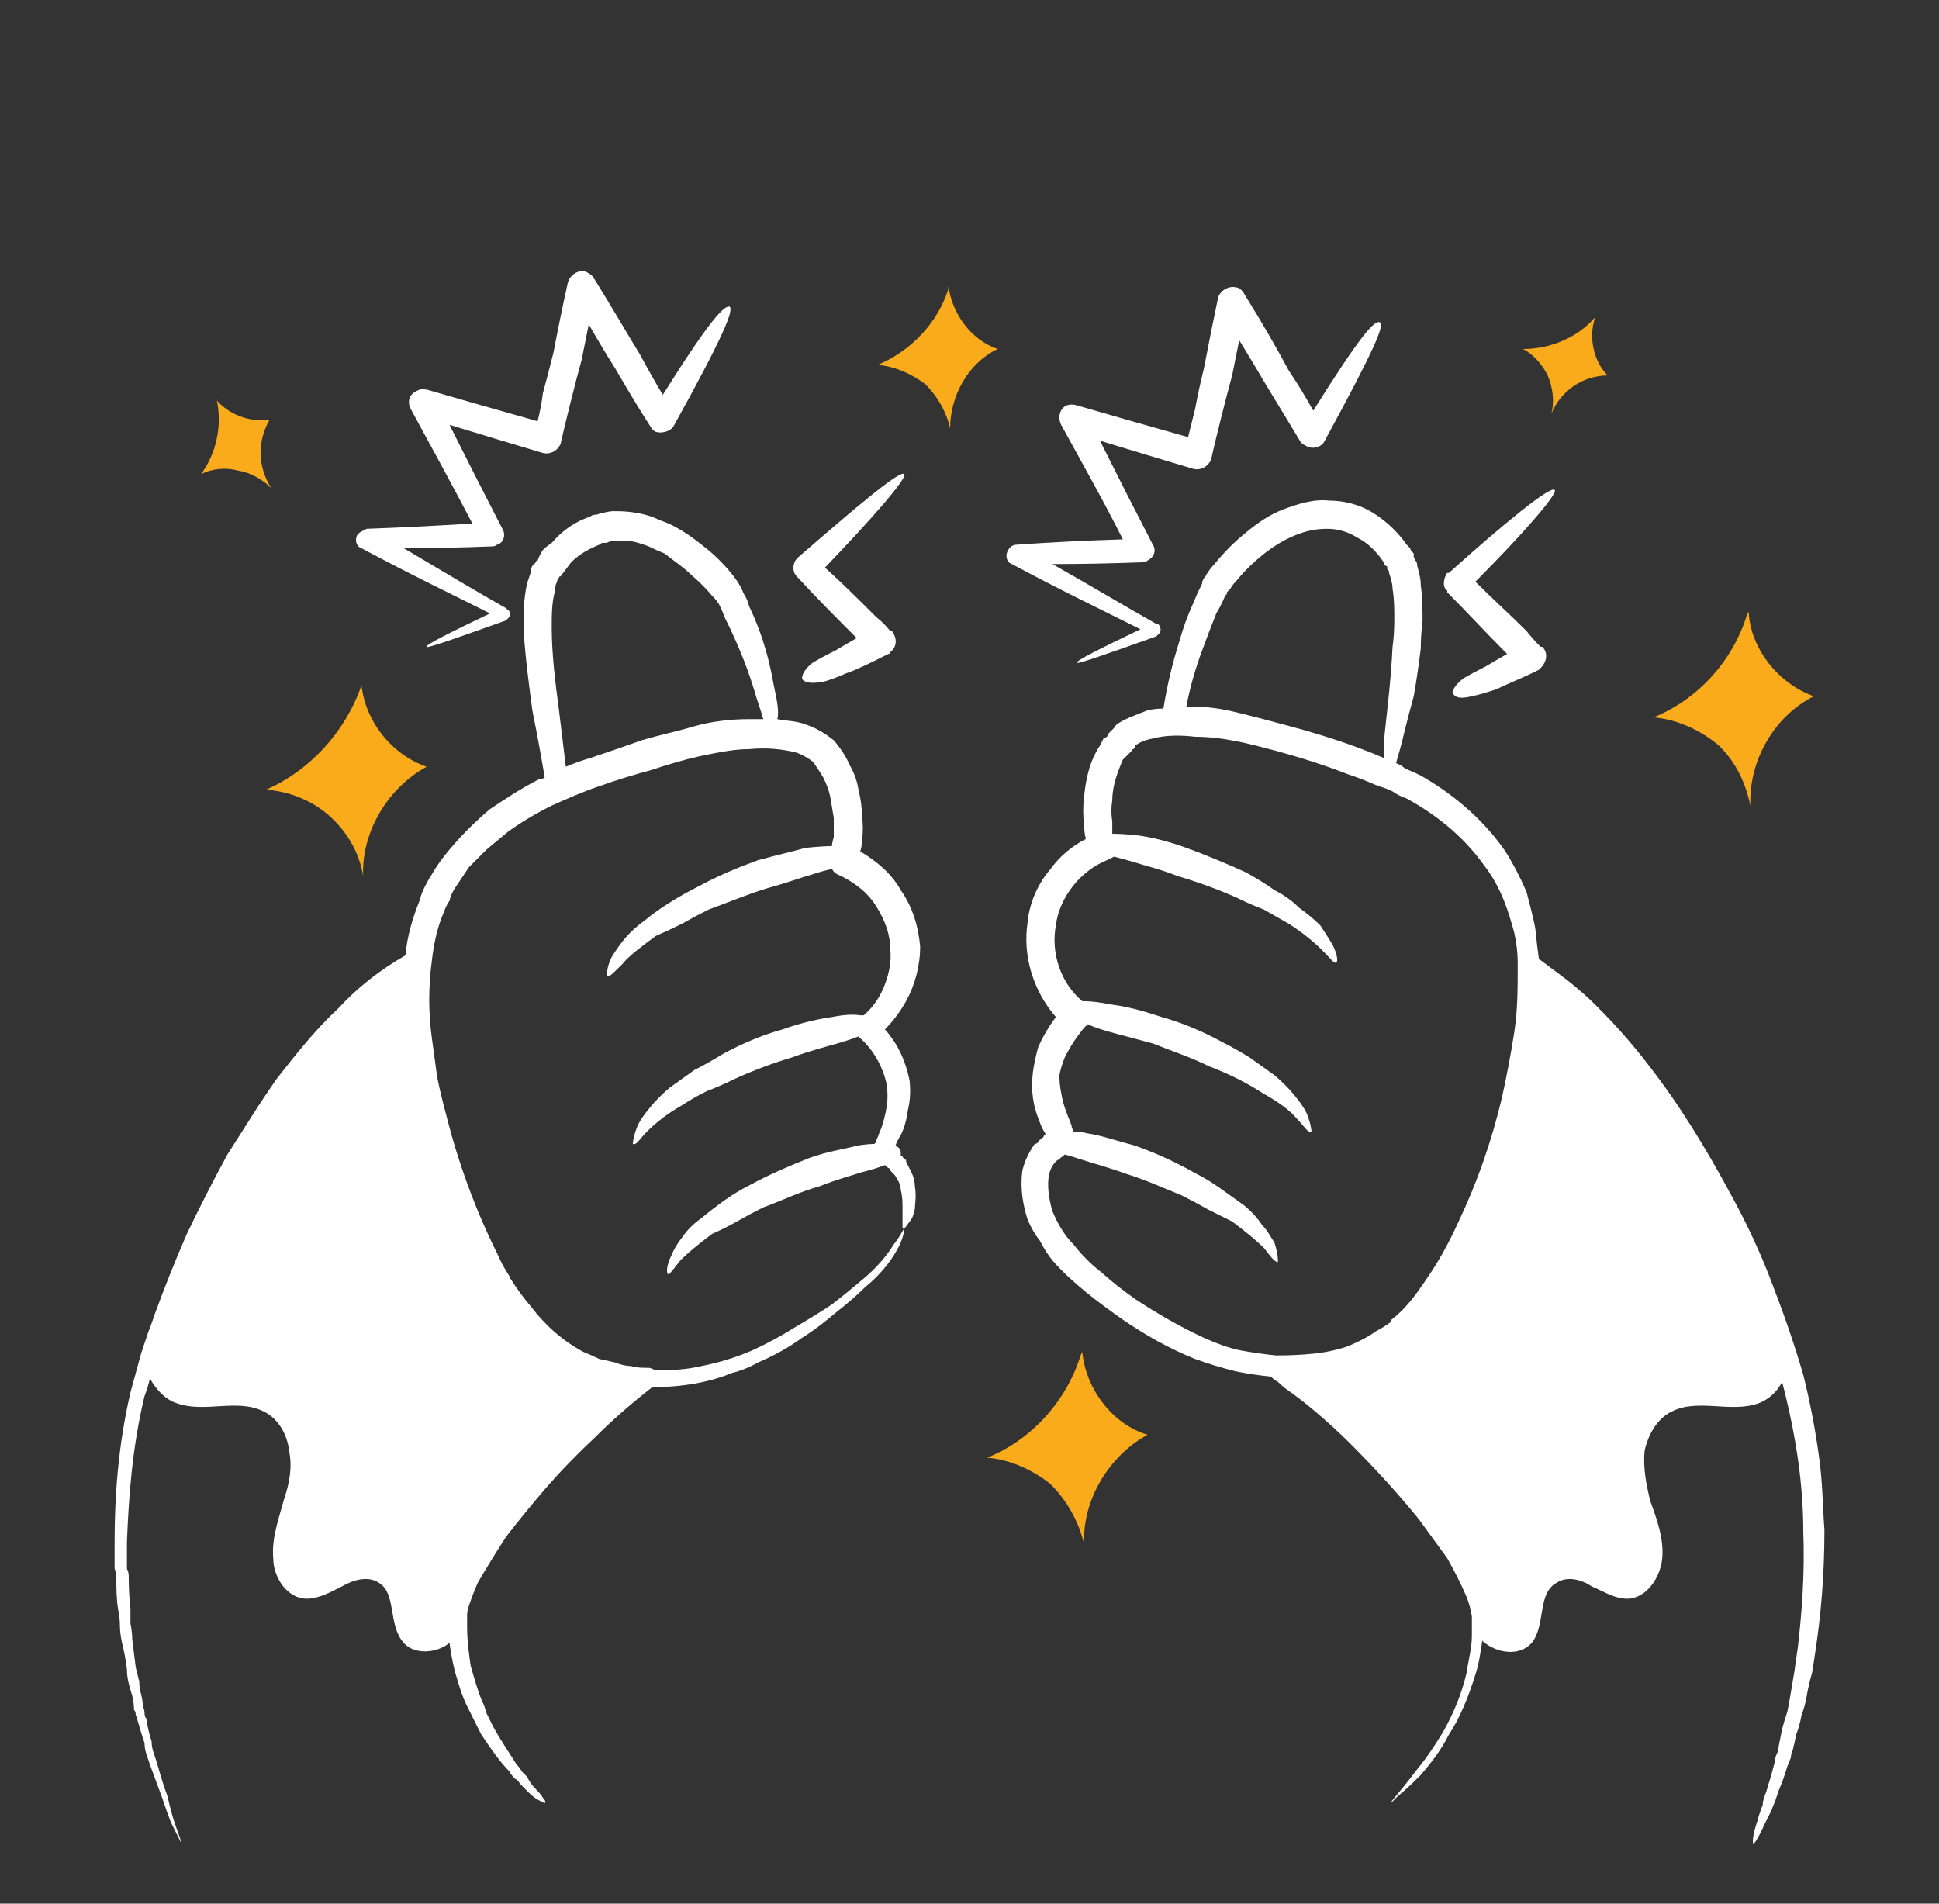
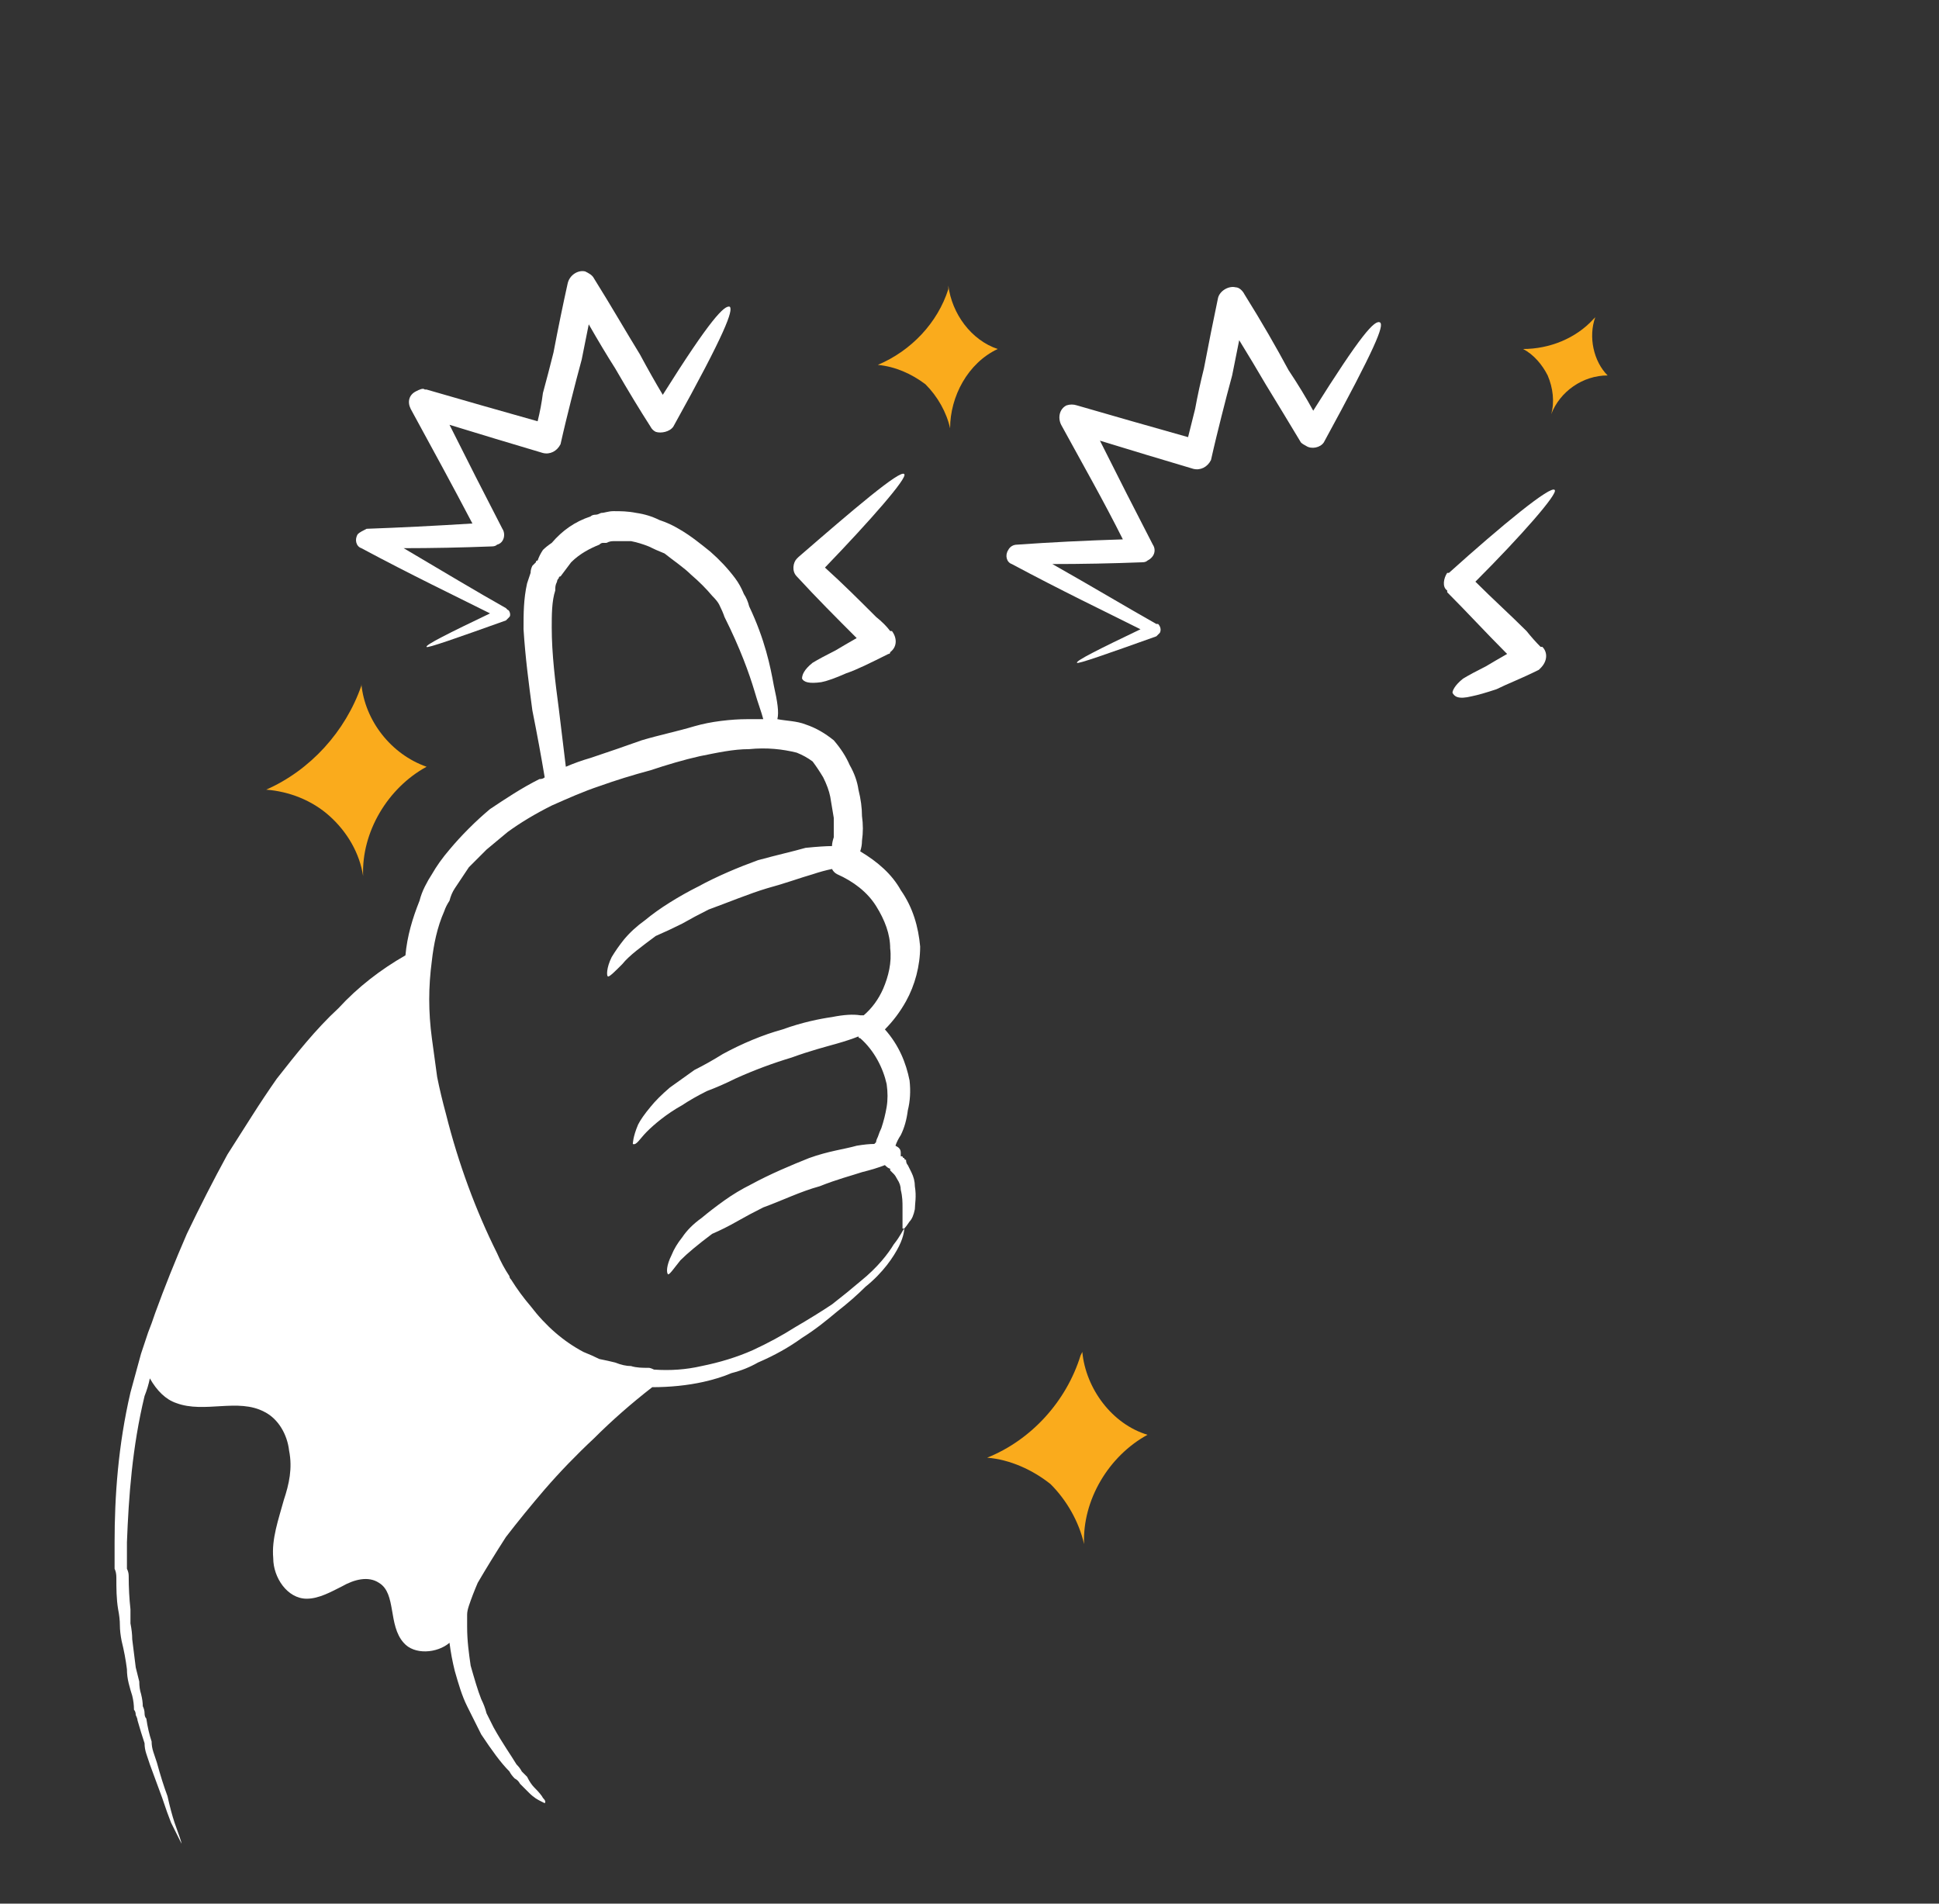
<svg xmlns="http://www.w3.org/2000/svg" height="108" width="110" viewBox="0 0 110 108" version="1.2">
  <rect x="0" y="0" width="110" height="108" fill="#333333" stroke="none" />
  <title>thumbsup_597dcd3c-93ae-4a6e-9b95-dca453d7e20c</title>
  <style>
		.s0 { fill: #ffffff } 
		.s1 { fill: #ffffff } 
		.s2 { fill: #faab1c} 
	</style>
  <path d="m82.1 33.6c1.1 1.1 2.2 2.3 3.3 3.4l0.1 0.1q-0.7 0.4-1.2 0.7-0.8 0.4-1.3 0.7c-0.5 0.4-0.6 0.7-0.6 0.8 0.1 0.2 0.3 0.4 1.1 0.2q0.5-0.1 1.4-0.4c0.6-0.3 1.4-0.6 2.4-1.1q0.1-0.1 0.1-0.1c0.4-0.4 0.4-0.9 0.1-1.2h-0.1q-0.4-0.4-0.8-0.9c-0.9-0.9-1.9-1.8-2.9-2.8 2.6-2.6 4.7-5 4.5-5.2-0.2-0.3-3 2-6 4.7h-0.1c-0.2 0.3-0.3 0.8 0 1z" class="s0" />
  <path d="m57.4 32c2.8 1.5 5.3 2.7 7.3 3.7-2.3 1.1-3.7 1.8-3.6 1.9 0 0.1 1.7-0.5 4.5-1.5q0.1-0.1 0.2-0.2c0.1-0.2 0-0.4-0.1-0.5h-0.1c-1.6-0.9-3.6-2.1-5.9-3.4q2.5 0 5.1-0.1 0.2 0 0.3-0.1c0.4-0.2 0.5-0.6 0.3-0.9q-1.5-2.9-3-5.9 2.6 0.8 5.3 1.6c0.4 0.1 0.8-0.1 1-0.5 0.2-0.9 0.4-1.7 0.6-2.5q0.3-1.2 0.6-2.3 0.2-1 0.4-2 0.8 1.3 1.5 2.5 1.1 1.8 2 3.3 0.1 0.1 0.3 0.2c0.3 0.2 0.8 0.1 1-0.2 3-5.5 3.4-6.6 3.2-6.8-0.3-0.2-1.1 0.7-3.8 5q-0.6-1.1-1.4-2.3c-0.7-1.3-1.5-2.7-2.5-4.3-0.1-0.2-0.3-0.4-0.5-0.4-0.4-0.1-0.9 0.2-1 0.6q-0.4 1.9-0.8 4-0.3 1.2-0.5 2.3-0.2 0.8-0.4 1.6-3.2-0.9-6.3-1.8-0.3-0.1-0.6 0c-0.4 0.2-0.5 0.7-0.3 1.1 1.2 2.2 2.4 4.3 3.5 6.5q-3.2 0.1-6 0.3c-0.2 0-0.4 0.1-0.5 0.3-0.2 0.3-0.1 0.7 0.2 0.8z" class="s0" />
  <path d="m45.2 32.7c1.1 1.2 2.3 2.4 3.3 3.4l0.1 0.1q-0.7 0.4-1.2 0.7-0.8 0.4-1.3 0.7c-0.5 0.4-0.6 0.7-0.6 0.9 0.1 0.2 0.4 0.3 1.1 0.2q0.5-0.1 1.4-0.5c0.6-0.2 1.4-0.6 2.4-1.1q0.1 0 0.1-0.1c0.4-0.3 0.4-0.8 0.1-1.2h-0.1q-0.3-0.4-0.8-0.8c-0.9-0.9-1.9-1.9-2.9-2.8 2.6-2.7 4.7-5.1 4.5-5.3-0.2-0.3-3 2.1-6 4.7l-0.1 0.1c-0.2 0.2-0.3 0.7 0 1z" class="s0" />
  <path d="m20.5 31.1c2.8 1.5 5.3 2.7 7.3 3.7-2.3 1.1-3.7 1.8-3.6 1.9 0 0.1 1.7-0.5 4.5-1.5q0.1-0.1 0.2-0.2c0.1-0.1 0-0.4-0.1-0.4l-0.1-0.1c-1.6-0.9-3.6-2.1-5.8-3.4q2.4 0 5-0.1 0.2 0 0.3-0.1c0.4-0.1 0.5-0.6 0.3-0.9q-1.5-2.9-3-5.9 2.6 0.8 5.3 1.6c0.4 0.1 0.8-0.1 1-0.5 0.2-0.9 0.4-1.7 0.6-2.5q0.3-1.2 0.6-2.3 0.2-1 0.4-2 0.8 1.4 1.5 2.5 1.1 1.9 2 3.3 0.1 0.2 0.3 0.3c0.3 0.1 0.8 0 1-0.3 3-5.4 3.4-6.6 3.2-6.8-0.3-0.1-1.1 0.7-3.8 5q-0.6-1-1.3-2.3c-0.8-1.3-1.6-2.7-2.6-4.3-0.1-0.2-0.3-0.3-0.5-0.4-0.4-0.1-0.9 0.2-1 0.7q-0.4 1.8-0.8 3.9-0.3 1.2-0.6 2.3-0.1 0.8-0.3 1.6-3.2-0.9-6.3-1.8h-0.1c-0.1-0.1-0.3 0-0.5 0.1-0.4 0.2-0.5 0.6-0.3 1 1.2 2.2 2.4 4.4 3.5 6.5q-3.2 0.2-6 0.3c-0.2 0.1-0.4 0.2-0.5 0.3-0.2 0.3-0.1 0.7 0.2 0.8z" class="s0" />
-   <path d="m103 93.6q-0.1 0.7-0.2 1.3-0.2 0.7-0.3 1.3-0.1 0.6-0.3 1.1-0.1 0.6-0.3 1.1-0.1 0.5-0.2 0.9-0.1 0.2-0.1 0.4-0.1 0.3-0.2 0.5-0.2 0.7-0.5 1.4-0.1 0.3-0.2 0.6-0.1 0.2-0.2 0.5-0.2 0.4-0.4 0.8c-0.4 0.9-0.6 1.1-0.6 1.1-0.1 0-0.1-0.4 0.2-1.3q0.1-0.4 0.3-0.9 0-0.2 0.1-0.5 0.1-0.2 0.2-0.6 0.2-0.6 0.4-1.4 0-0.2 0.1-0.4 0.1-0.2 0.1-0.4 0.1-0.5 0.2-1 0.1-0.4 0.3-1 0.1-0.5 0.2-1.1 0.1-0.6 0.2-1.2 0.1-0.7 0.2-1.4c0.2-1.8 0.4-4 0.3-6.6 0-1.2-0.1-2.6-0.3-4q-0.3-2.1-0.9-4.4c-0.3 0.6-0.8 1-1.3 1.2-1.6 0.6-3.5-0.3-5 0.5-0.8 0.4-1.3 1.3-1.5 2.2-0.1 1 0.1 1.9 0.3 2.8 0.4 1.1 0.8 2.2 0.7 3.3-0.1 1.1-0.9 2.3-2 2.3-0.7 0-1.3-0.4-2-0.7-0.6-0.4-1.4-0.6-2-0.2-1.1 0.6-0.6 2.4-1.4 3.4-0.7 0.8-2 0.6-2.8-0.1q0-0.1 0-0.1c-0.1 0.7-0.2 1.4-0.4 2-0.4 1.3-0.9 2.5-1.5 3.4-0.5 1-1.1 1.7-1.6 2.3q-0.8 0.8-1.3 1.2-0.4 0.4-0.4 0.4c-0.1 0 0.5-0.6 1.4-1.8 0.5-0.6 1-1.3 1.6-2.3 0.5-0.9 1-2 1.3-3.3 0.1-0.7 0.3-1.4 0.3-2.1q0-0.3 0-0.6 0-0.3 0-0.5-0.1-0.6-0.3-1.1c-0.3-0.7-0.7-1.5-1.1-2.2q-0.8-1.1-1.6-2.2-1.7-2.1-3.9-4.3-1-1-2.2-2-0.6-0.5-1.3-1-0.3-0.2-0.6-0.5-0.2-0.1-0.4-0.3-1-0.1-2-0.3-1.2-0.3-2.3-0.7c-1.5-0.6-2.9-1.4-4.2-2.3-0.7-0.5-1.4-1-2-1.5-0.6-0.5-1.3-1.1-1.9-1.8q-0.4-0.5-0.7-1.1-0.4-0.5-0.7-1.2-0.2-0.6-0.3-1.3-0.1-0.8 0-1.5 0.2-0.8 0.7-1.5 0.1 0 0.2-0.1 0-0.1 0.2-0.2 0 0 0.1-0.1 0-0.1 0.1-0.1v-0.1q-0.2-0.3-0.3-0.6-0.3-0.7-0.4-1.4-0.1-0.7 0-1.5 0.1-0.7 0.3-1.4 0.4-0.9 1-1.7c-1.3-1.5-1.9-3.5-1.6-5.4 0.1-1.1 0.6-2.2 1.3-3 0.5-0.7 1.2-1.3 2-1.7q-0.1-0.4-0.1-0.8-0.1-0.8 0-1.6c0.1-1 0.3-2 0.9-2.9q0.1-0.2 0.2-0.4l0.2-0.1 0.1-0.2 0.3-0.3q0.1-0.2 0.3-0.3c0.5-0.3 1.1-0.5 1.6-0.7q0.4-0.1 0.9-0.1 0.3-1.9 0.9-3.8 0.3-1.1 0.8-2.2 0.2-0.5 0.5-1.1v-0.1l0.1-0.2q0.1-0.1 0.2-0.3 0.2-0.3 0.4-0.5 0.8-1 1.8-1.8c0.6-0.5 1.3-1 2.1-1.3 0.8-0.3 1.7-0.6 2.6-0.5 0.8 0 1.7 0.2 2.5 0.7 0.8 0.5 1.4 1.1 1.9 1.8q0.1 0.1 0.2 0.2c0 0.1 0.1 0.2 0.2 0.3v0.2l0.1 0.2q0.1 0.1 0.1 0.3c0.1 0.4 0.2 0.7 0.2 1.1 0.1 0.7 0.1 1.4 0.1 2q-0.1 0.9-0.1 1.6-0.2 1.6-0.4 2.7-0.3 1.1-0.5 1.9c-0.2 0.9-0.4 1.5-0.5 1.9q0.3 0.1 0.5 0.3 0.5 0.2 0.9 0.4c2.1 1.2 3.7 2.7 4.8 4.3 0.5 0.8 0.9 1.6 1.2 2.3 0.2 0.8 0.4 1.5 0.5 2.1q0.1 1 0.2 1.7 0.8 0.6 1.6 1.2 0.9 0.7 1.7 1.5 1.6 1.6 2.9 3.3c1.8 2.3 3.3 4.8 4.6 7.2q1.5 2.7 2.5 5.4 1 2.6 1.7 5c0.4 1.6 0.7 3.2 0.9 4.7 0.2 1.4 0.2 2.8 0.3 4.1 0 2.6-0.2 4.8-0.5 6.8zm-35.7-53.5q0.3 0 0.6 0c0.9 0 1.8 0.2 2.6 0.4q1.2 0.3 2.3 0.6 2.3 0.6 4.2 1.3 0.8 0.3 1.5 0.6c0-0.4 0-1 0.1-1.8 0.1-1 0.3-2.5 0.4-4.5q0.1-0.7 0.1-1.6c0-0.5 0-1.1-0.1-1.7 0-0.3-0.1-0.6-0.2-0.9q0 0 0-0.1l-0.1-0.1v-0.1q0-0.1-0.1-0.1-0.1-0.1-0.1-0.2c-0.4-0.6-0.9-1.1-1.5-1.4q-0.8-0.5-1.7-0.5c-0.6 0-1.2 0.1-1.9 0.4-1.2 0.5-2.4 1.5-3.3 2.6q-0.2 0.2-0.3 0.4-0.1 0.1-0.2 0.2v0.1l-0.1 0.1q-0.2 0.5-0.5 1-0.4 1-0.8 2.1-0.6 1.6-0.9 3.2zm3 36.5q1.1 0.2 2.1 0.3 1.1 0 2.1-0.1 1-0.1 1.9-0.4 1-0.4 1.7-0.9 0.4-0.2 0.8-0.5v-0.1c0.8-0.6 1.4-1.4 2-2.3 0.7-1 1.3-2.1 1.8-3.2 1.1-2.3 1.9-4.6 2.5-7.1q0.4-1.8 0.7-3.7c0.2-1.3 0.2-2.5 0.2-3.8q0-0.1 0-0.2 0-0.8-0.2-1.7c-0.3-1.1-0.7-2.5-1.7-3.8-1-1.4-2.4-2.7-4.4-3.8-0.3-0.1-0.5-0.2-0.8-0.4q-0.4-0.2-0.8-0.3-0.9-0.4-1.8-0.7-1.8-0.7-4-1.3c-1.5-0.4-3-0.8-4.6-0.8-0.8-0.1-1.7-0.1-2.4 0.1q-0.6 0.1-1 0.4 0 0.1-0.1 0.2-0.1 0-0.1 0.1c-0.1 0.1-0.4 0.4-0.5 0.5-0.3 0.7-0.6 1.5-0.6 2.3q-0.1 0.6 0 1.2 0 0.4 0 0.7 0.6 0 1.5 0.1c0.7 0.1 1.6 0.3 2.7 0.7 1.1 0.4 2.3 0.9 3.4 1.4q0.9 0.5 1.6 1 0.8 0.4 1.4 1 0.7 0.5 1.2 1 0.4 0.6 0.7 1.1c0.3 0.6 0.3 1 0.2 1-0.1 0.1-0.3-0.2-0.8-0.7-0.4-0.4-1.1-1-1.9-1.5q-0.7-0.4-1.4-0.8-0.8-0.3-1.6-0.7-1.6-0.7-3.3-1.2c-1-0.4-1.9-0.6-2.5-0.8q-0.7-0.2-1.1-0.3-0.2 0.1-0.4 0.2c-1.5 0.6-2.7 2.1-2.9 3.7-0.3 1.6 0.3 3.3 1.5 4.3h0.1q0.6 0 1.6 0.2c0.8 0.1 1.6 0.3 2.8 0.7 1.1 0.3 2.3 0.8 3.4 1.4q0.8 0.4 1.6 0.9 0.7 0.5 1.4 1 0.7 0.6 1.1 1.1 0.5 0.6 0.7 1c0.3 0.7 0.3 1.1 0.3 1.1-0.2 0.1-0.4-0.3-0.8-0.7-0.4-0.5-1.1-1-2-1.5q-0.6-0.4-1.4-0.8-0.8-0.4-1.6-0.7c-1-0.5-2.2-0.9-3.2-1.3-1.1-0.3-1.9-0.5-2.6-0.7q-0.7-0.2-1.1-0.4v0.1h-0.1q-0.7 0.8-1.2 1.8-0.2 0.5-0.3 1 0 0.5 0.1 1 0.1 0.6 0.3 1.1 0.1 0.3 0.2 0.5l0.1 0.3v0.1q0.1 0.1 0.1 0.2 0.4 0 0.8 0.1c0.7 0.1 1.6 0.4 2.7 0.7q1.7 0.6 3.3 1.5 0.8 0.4 1.5 0.9 0.7 0.5 1.4 1 0.6 0.5 1 1.1c0.3 0.3 0.5 0.7 0.7 1 0.2 0.6 0.2 1 0.2 1.1-0.2 0-0.4-0.3-0.8-0.8q-0.6-0.6-1.8-1.5-0.6-0.3-1.4-0.7-0.7-0.4-1.5-0.8c-1-0.4-2.1-0.9-3.1-1.2-1.1-0.4-1.9-0.6-2.5-0.8q-0.6-0.2-1-0.3-0.1 0.1-0.1 0.1-0.2 0.1-0.2 0.2-0.1 0-0.1 0 0 0-0.1 0.1-0.3 0.3-0.4 0.8c-0.1 0.6 0 1.3 0.2 2q0.2 0.5 0.5 1 0.3 0.5 0.7 0.9 0.7 0.9 1.6 1.6 0.9 0.8 1.9 1.5c1.2 0.8 2.6 1.6 3.9 2.2q1.1 0.5 2 0.7z" class="s1" fill-rule="evenodd" />
  <path d="m51.4 56.8q-0.5 0.9-1.2 1.6c0.8 0.9 1.2 1.9 1.4 2.9q0.1 0.9-0.1 1.7-0.1 0.8-0.4 1.4-0.2 0.3-0.3 0.6c0.2 0.1 0.3 0.2 0.3 0.4q0 0 0 0.2 0 0 0.1 0 0 0.1 0.1 0.1 0 0.1 0.1 0.1 0 0.2 0.1 0.3 0.1 0.2 0.2 0.4 0.2 0.4 0.2 0.8c0.1 0.6 0 1 0 1.3q-0.1 0.5-0.3 0.7-0.2 0.3-0.3 0.4c0 0 0 0.4-0.3 1-0.3 0.6-0.9 1.5-1.9 2.3q-0.7 0.7-1.6 1.4c-0.6 0.5-1.2 1-2 1.5q-1.1 0.8-2.5 1.4-0.7 0.4-1.5 0.6-0.7 0.3-1.6 0.5c-0.9 0.2-1.9 0.3-2.9 0.3q-1.8 1.4-3.3 2.9-1.5 1.4-2.8 2.9-1.2 1.4-2.2 2.7-0.9 1.4-1.6 2.6-0.3 0.7-0.5 1.3-0.1 0.3-0.1 0.5c0 0.2 0 0.5 0 0.7 0 0.8 0.1 1.5 0.2 2.2 0.2 0.7 0.4 1.4 0.6 1.9q0.2 0.4 0.3 0.8 0.1 0.2 0.2 0.4 0.1 0.2 0.2 0.4c0.5 0.9 1 1.6 1.3 2.1q0.2 0.2 0.3 0.4 0.2 0.2 0.3 0.3 0.2 0.4 0.4 0.6 0.4 0.4 0.5 0.6 0.2 0.2 0.1 0.3 0 0-0.2-0.1c-0.2-0.1-0.4-0.2-0.7-0.5q-0.2-0.2-0.5-0.5-0.1-0.2-0.3-0.3-0.2-0.2-0.3-0.4c-0.5-0.5-1-1.2-1.6-2.1q-0.1-0.2-0.2-0.4-0.1-0.2-0.2-0.4-0.2-0.4-0.4-0.8c-0.3-0.6-0.5-1.3-0.7-2q-0.2-0.8-0.3-1.6c-0.7 0.6-2 0.7-2.6 0-0.9-1-0.4-2.8-1.4-3.4-0.6-0.4-1.4-0.2-2.1 0.2-0.6 0.3-1.3 0.7-2 0.7-1.1 0-1.9-1.2-1.9-2.3-0.1-1.1 0.3-2.2 0.6-3.3 0.3-0.9 0.5-1.8 0.3-2.8-0.1-0.9-0.6-1.8-1.4-2.2-1.5-0.8-3.4 0.1-5-0.5-0.6-0.2-1.1-0.7-1.5-1.4q-0.1 0.5-0.3 1c-0.7 2.9-0.9 5.7-1 8.3 0 0.1 0 1.3 0 1.5q0.1 0.2 0.1 0.4 0 1 0.1 1.9 0 0.4 0 0.8 0.1 0.5 0.1 0.9 0.1 0.8 0.2 1.6 0.1 0.4 0.2 0.8 0 0.4 0.1 0.7 0.1 0.4 0.1 0.7 0.1 0.2 0.1 0.4 0 0.2 0.1 0.3 0.1 0.7 0.3 1.3 0 0.3 0.1 0.6 0.1 0.3 0.2 0.6 0.3 1.1 0.6 1.9 0.2 0.9 0.4 1.5 0.4 1.1 0.4 1.2 0 0-0.6-1.2-0.2-0.5-0.5-1.4-0.3-0.8-0.7-1.9-0.1-0.3-0.2-0.6-0.1-0.3-0.1-0.6-0.2-0.6-0.4-1.3 0-0.1-0.1-0.3 0-0.2-0.1-0.3 0-0.4-0.1-0.8-0.1-0.3-0.2-0.7-0.1-0.4-0.1-0.8-0.1-0.8-0.3-1.6-0.1-0.5-0.1-0.9 0-0.4-0.1-0.9c-0.1-0.6-0.1-1.2-0.1-1.8q0-0.3-0.1-0.5 0-0.3 0-0.5 0-0.5 0-1c0-2.6 0.2-5.5 0.9-8.5q0.3-1.1 0.6-2.2 0.2-0.6 0.4-1.2 0.2-0.5 0.4-1.1 0.8-2.2 1.8-4.5 1.1-2.3 2.3-4.5 0.7-1.1 1.4-2.2 0.7-1.1 1.4-2.1c1.1-1.4 2.2-2.8 3.5-4 1.1-1.2 2.4-2.2 3.8-3 0.1-1.1 0.4-2.1 0.8-3.1q0.1-0.4 0.3-0.8 0.2-0.4 0.4-0.7 0.4-0.7 1-1.4 0.5-0.6 1.1-1.2 0.6-0.6 1.2-1.1c0.9-0.6 1.8-1.2 2.8-1.7q0.2 0 0.3-0.1-0.3-1.8-0.7-3.8c-0.2-1.5-0.4-3-0.5-4.6 0-0.9 0-1.7 0.2-2.6q0.1-0.3 0.2-0.6 0-0.2 0.1-0.4 0.1-0.1 0.2-0.2 0-0.1 0.1-0.1 0.1-0.3 0.3-0.6 0.2-0.2 0.5-0.4c0.6-0.7 1.3-1.2 2.2-1.5q0.1-0.1 0.3-0.1 0.1 0 0.3-0.1c0.2 0 0.4-0.1 0.7-0.1 0.4 0 0.8 0 1.3 0.1q0.7 0.1 1.3 0.4 0.6 0.2 1.1 0.5c0.7 0.4 1.3 0.9 1.8 1.3q0.8 0.7 1.4 1.5 0.3 0.4 0.5 0.9 0.2 0.3 0.3 0.7c0.9 1.9 1.2 3.4 1.4 4.5 0.2 0.9 0.3 1.5 0.2 1.9 0.5 0.1 1.1 0.1 1.6 0.3 0.6 0.2 1.1 0.5 1.6 0.9q0.6 0.7 0.9 1.4 0.4 0.7 0.5 1.4 0.2 0.8 0.2 1.5 0.1 0.7 0 1.4 0 0.3-0.1 0.6c1 0.6 1.8 1.3 2.3 2.2 0.7 1 1 2.1 1.1 3.2 0 1.1-0.3 2.2-0.8 3.1zm-0.1 12.9q0 0-0.1 0c0 0 0-0.2 0-0.5q0-0.3 0-0.7c0-0.3 0-0.6-0.1-1q0-0.3-0.2-0.6-0.1-0.2-0.2-0.3-0.1-0.1-0.1-0.1l-0.1-0.1q0-0.1 0-0.1-0.1 0-0.3-0.2-0.5 0.2-1.3 0.4c-0.6 0.2-1.4 0.4-2.4 0.8-1.1 0.3-2.1 0.8-3.2 1.2q-0.8 0.4-1.5 0.8-0.7 0.4-1.4 0.7-1.2 0.9-1.8 1.5c-0.4 0.5-0.6 0.8-0.7 0.8-0.1-0.1-0.1-0.5 0.2-1.1q0.2-0.5 0.6-1 0.4-0.6 1.1-1.1 0.6-0.5 1.3-1 0.7-0.5 1.5-0.9c1.1-0.6 2.3-1.1 3.3-1.5 1.1-0.4 2-0.5 2.7-0.7q0.6-0.1 1-0.1 0.1-0.1 0.1-0.1 0-0.1 0.1-0.3 0.1-0.3 0.2-0.5 0.2-0.6 0.3-1.2 0.1-0.6 0-1.3c-0.2-0.9-0.7-1.9-1.5-2.6q-0.1 0-0.1-0.1-0.5 0.2-1.2 0.4c-0.7 0.2-1.5 0.4-2.6 0.8-1 0.3-2.1 0.7-3.2 1.2q-0.8 0.4-1.6 0.7-0.8 0.4-1.4 0.8c-0.9 0.5-1.6 1.1-2 1.5-0.4 0.4-0.6 0.8-0.8 0.7 0 0 0-0.4 0.3-1.1q0.2-0.4 0.7-1 0.4-0.5 1.1-1.1 0.7-0.5 1.4-1 0.8-0.4 1.6-0.9c1.1-0.6 2.3-1.1 3.4-1.4 1.1-0.4 2.1-0.6 2.8-0.7q1-0.2 1.6-0.1 0.1 0 0.2 0 0.7-0.6 1.1-1.5c0.3-0.7 0.5-1.5 0.4-2.3 0-0.8-0.3-1.6-0.8-2.4-0.5-0.8-1.3-1.4-2.2-1.8q-0.2-0.1-0.3-0.3-0.5 0.1-1.1 0.3c-0.7 0.2-1.5 0.5-2.6 0.8-1 0.3-2.2 0.8-3.3 1.2q-0.8 0.4-1.5 0.8-0.8 0.4-1.5 0.7c-0.8 0.6-1.5 1.1-1.9 1.6-0.4 0.4-0.7 0.7-0.8 0.7-0.1 0-0.1-0.5 0.2-1.1q0.3-0.5 0.7-1 0.5-0.6 1.2-1.1 0.6-0.5 1.4-1 0.8-0.5 1.6-0.9c1.1-0.6 2.3-1.1 3.4-1.5 1.1-0.3 2-0.5 2.7-0.7q1-0.1 1.5-0.1 0-0.2 0.1-0.5 0-0.5 0-1.1-0.1-0.6-0.2-1.2-0.1-0.5-0.4-1.1-0.3-0.5-0.6-0.9-0.4-0.3-0.9-0.5c-0.8-0.2-1.7-0.3-2.7-0.2-0.9 0-1.8 0.2-2.8 0.4-0.9 0.2-1.9 0.5-2.8 0.8q-1.5 0.4-2.9 0.9c-0.9 0.3-1.8 0.7-2.7 1.1q-1.4 0.7-2.5 1.5-0.6 0.5-1.2 1-0.5 0.5-1 1-0.4 0.6-0.8 1.2-0.2 0.3-0.3 0.7-0.2 0.3-0.3 0.6c-0.4 0.9-0.6 1.9-0.7 2.8-0.2 1.5-0.2 2.9 0 4.4 0.1 0.7 0.2 1.5 0.3 2.2q0.2 1 0.5 2.1c0.7 2.8 1.7 5.5 2.9 7.9q0.3 0.7 0.7 1.3 0 0.1 0.1 0.2 0.5 0.8 1.1 1.5 1.3 1.7 3 2.6 0.5 0.2 0.9 0.4 0.5 0.1 0.9 0.2 0.5 0.2 0.9 0.2c0.3 0.1 0.7 0.1 0.9 0.1h0.1q0.1 0 0.3 0.1 1.4 0.1 2.7-0.2c1-0.2 2-0.5 2.9-0.9q1.3-0.6 2.4-1.3 1.2-0.7 2.1-1.3 0.9-0.7 1.6-1.3c1-0.8 1.6-1.6 1.9-2.1 0.4-0.5 0.5-0.8 0.6-0.9zm-19.2-26.2q0.7-0.3 1.4-0.5 1.5-0.5 2.9-1c1-0.3 2-0.5 3-0.8q0.7-0.2 1.5-0.3 0.8-0.1 1.5-0.1 0.5 0 0.9 0c-0.1-0.4-0.3-0.9-0.5-1.6-0.3-1-0.8-2.4-1.7-4.2q-0.1-0.3-0.3-0.7-0.1-0.2-0.4-0.5-0.5-0.6-1.2-1.2c-0.4-0.4-1-0.8-1.5-1.2q-0.5-0.2-0.9-0.4-0.5-0.2-1-0.3-0.5 0-0.9 0c-0.2 0-0.3 0-0.5 0.1q-0.1 0-0.2 0-0.1 0-0.2 0.1c-0.5 0.2-1.1 0.5-1.6 1l-0.6 0.8q-0.1 0-0.1 0.1-0.1 0.1-0.1 0.2c-0.1 0.2-0.1 0.3-0.1 0.5-0.2 0.6-0.2 1.4-0.2 2.1 0 1.5 0.2 3.1 0.4 4.6q0.2 1.7 0.4 3.3zm19.2 26.2z" class="s1" fill-rule="evenodd" />
-   <path d="m99.3 45.7c-0.1-2.6 1.4-5.1 3.6-6.2-2-0.7-3.6-2.7-3.7-4.8l-0.1 0.2c-0.8 2.6-2.8 4.8-5.3 5.8 1.3 0.1 2.6 0.7 3.6 1.5 1 0.9 1.6 2.1 1.9 3.5z" class="s2" />
  <path d="m61.4 76.7l-0.1 0.2c-0.8 2.6-2.8 4.8-5.3 5.8 1.3 0.1 2.6 0.7 3.6 1.5 0.9 0.9 1.6 2.1 1.9 3.4-0.1-2.5 1.4-5 3.6-6.2-2-0.6-3.5-2.6-3.7-4.7z" class="s2" />
  <path d="m18.7 46.3c1 0.9 1.7 2.1 1.9 3.4-0.1-2.5 1.4-5 3.6-6.2-2-0.7-3.5-2.6-3.7-4.7v0.1c-0.9 2.6-2.9 4.8-5.4 5.9 1.3 0.1 2.6 0.6 3.6 1.5z" class="s2" />
  <path d="m53.8 16.2v0.2c-0.6 1.9-2.1 3.5-4 4.3 1 0.1 1.9 0.5 2.7 1.1 0.7 0.7 1.2 1.6 1.4 2.5 0-1.8 1-3.7 2.7-4.5-1.5-0.5-2.6-2-2.8-3.6z" class="s2" />
-   <path d="m13.5 26.7c0.7 0.1 1.4 0.5 1.9 1-0.8-1.2-0.8-2.7-0.1-3.9-1.1 0.2-2.4-0.3-3.1-1.2l0.1 0.1c0.3 1.4 0 3-0.9 4.2 0.6-0.3 1.4-0.4 2.1-0.2z" class="s2" />
  <path d="m87.8 21.3c0.3 0.7 0.4 1.5 0.2 2.2 0.5-1.3 1.8-2.2 3.2-2.2-0.8-0.8-1.1-2.2-0.7-3.3l-0.1 0.1c-1 1.1-2.5 1.7-4 1.7 0.6 0.3 1.1 0.9 1.4 1.5z" class="s2" />
</svg>